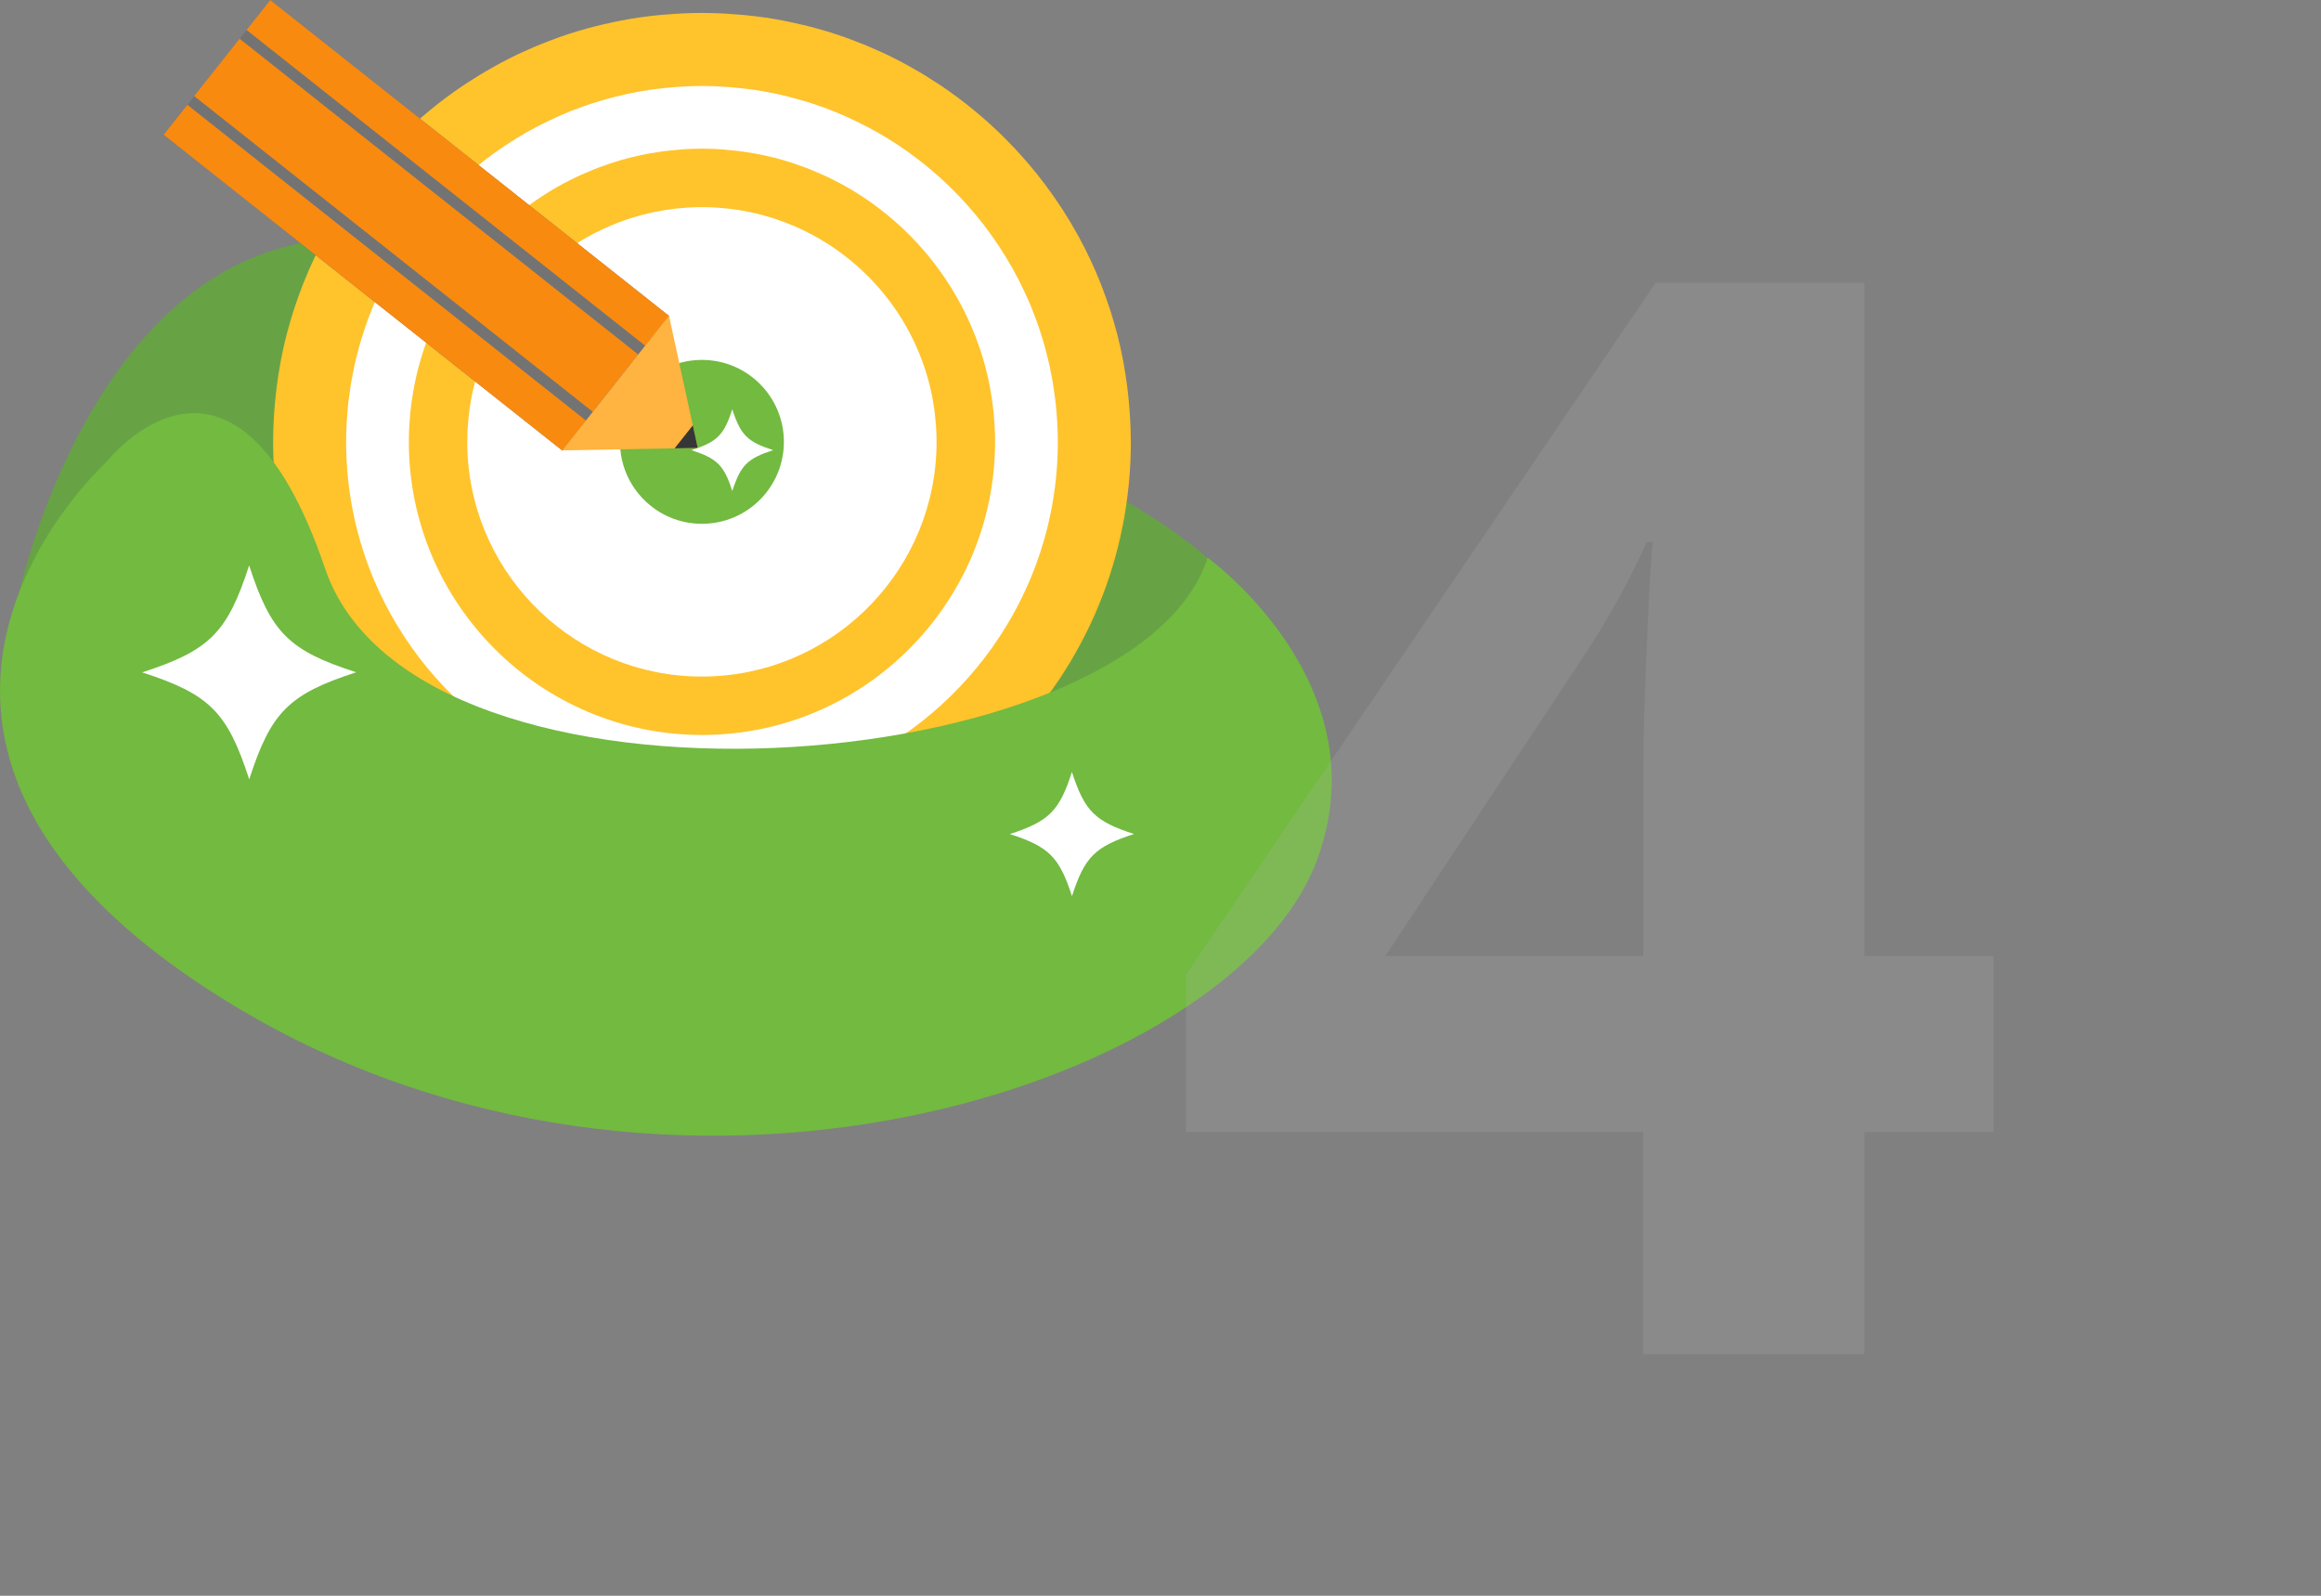
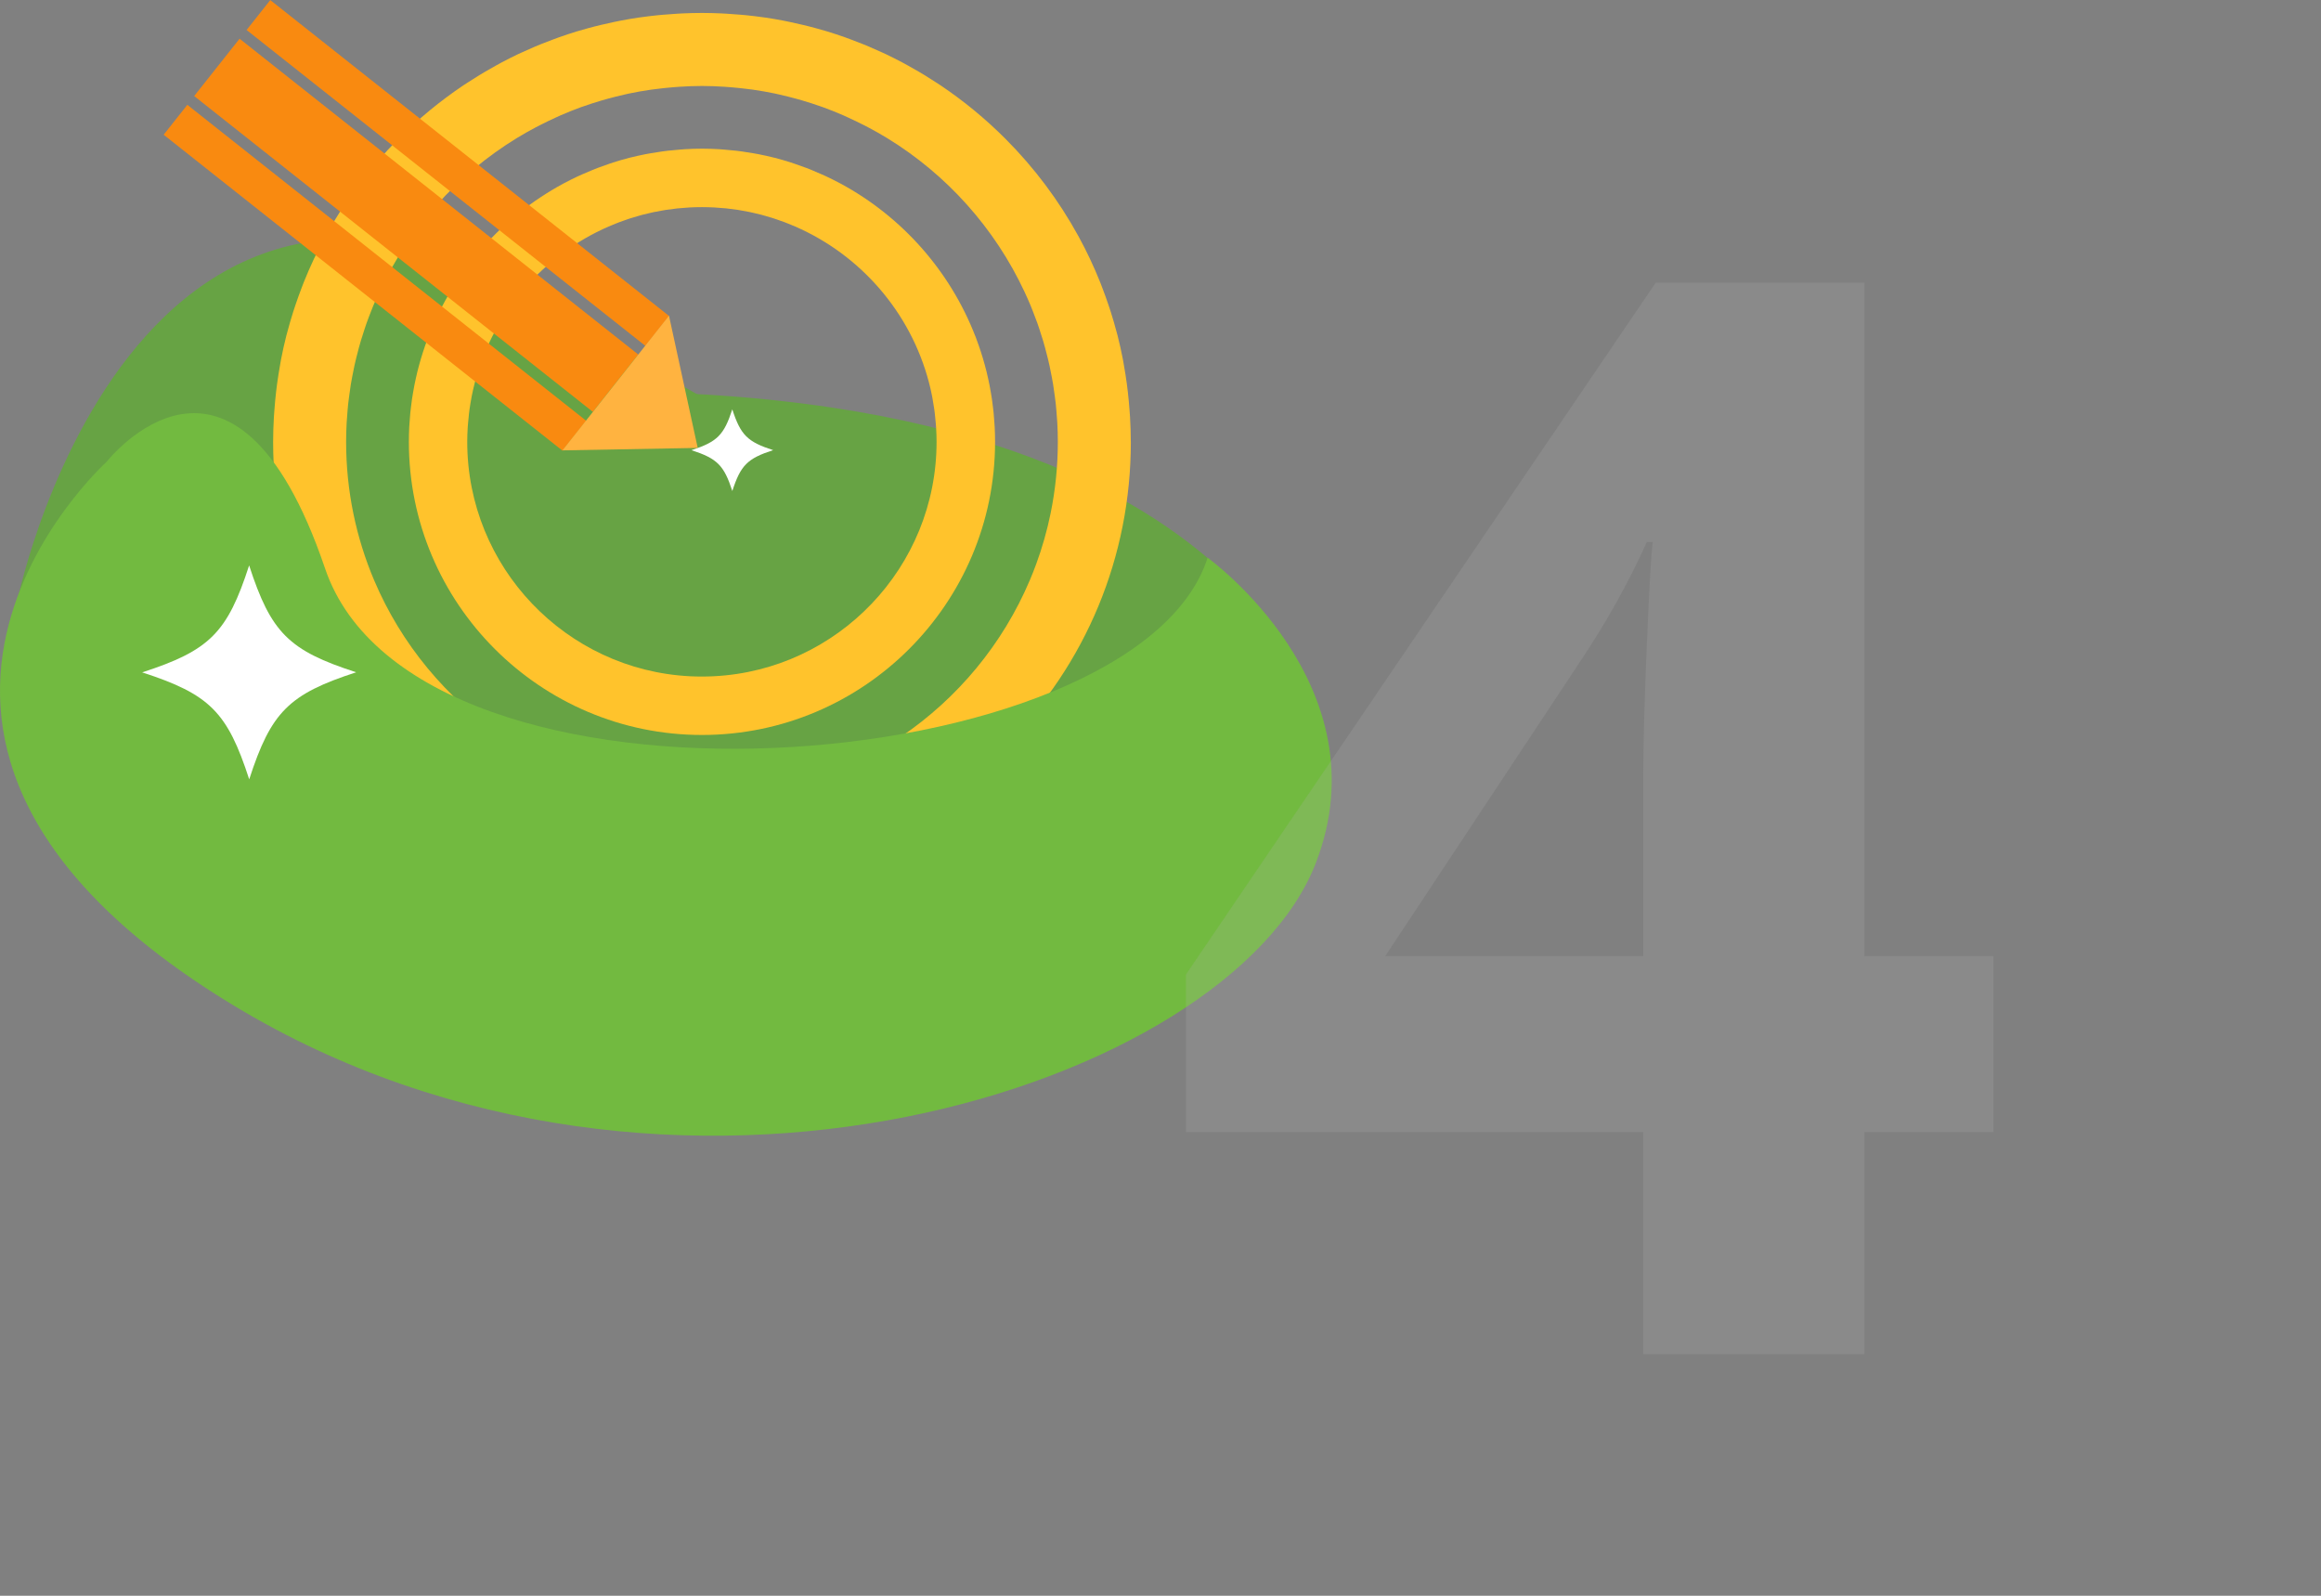
<svg xmlns="http://www.w3.org/2000/svg" version="1.0" id="Layer_1" x="0px" y="0px" viewBox="0 0 160 110" style="enable-background:new 0 0 160 110;" xml:space="preserve">
  <rect x="0" y="0" width="160" height="110" fill="#808080" stroke="none" />
  <style type="text/css">
	.st0{fill:#FFFFFF;}
	.st1{fill:#67A344;}
	.st2{fill:#FDC00F;}
	.st3{fill:#FFC32C;}
	.st4{fill:#EAAF47;}
	.st5{fill:#F98A10;}
	.st6{fill:#E2D7B6;}
	.st7{fill:#EBA144;}
	.st8{opacity:0.3;fill:#FFFFFF;}
	.st9{fill:#72BA40;}
	.st10{opacity:0.19;}
	.st11{fill:#B2B2B2;}
	.st12{fill:#737373;}
	.st13{fill:#FFB340;}
	.st14{fill:#363636;}
	.st15{fill:#80CC41;}
	.st16{fill:#ECA334;}
	.st17{fill:#689E77;}
	.st18{fill:#ED6B4E;}
	.st19{opacity:0.31;fill:#FFFFFF;}
	.st20{fill:#343B43;}
	.st21{fill:#495057;}
	.st22{fill:#F39225;}
	.st23{fill:#FAFDFF;}
	.st24{fill:#DD7814;}
	.st25{fill:#F9F9F9;}
	.st26{fill:#F7F8F9;}
	.st27{fill:#EAE0E5;}
	.st28{fill:#F7F7F7;}
	.st29{fill:#E2D1DA;}
	.st30{fill-rule:evenodd;clip-rule:evenodd;fill:#F98A10;}
	.st31{fill:#FFECC9;}
	.st32{fill:#F0F9EA;}
	.st33{fill:#67A244;}
	.st34{fill:#FDAC19;}
	.st35{fill:#FCD4CA;}
	.st36{fill-rule:evenodd;clip-rule:evenodd;fill:#71B940;}
	.st37{fill-rule:evenodd;clip-rule:evenodd;fill:#F99C08;}
	.st38{fill:#E6F4DB;}
	.st39{opacity:0.7;fill:#FFFFFF;}
	.st40{fill:#F99C08;}
	.st41{fill:none;stroke:#FDAC19;stroke-miterlimit:10;}
	.st42{fill:#D16649;}
	.st43{enable-background:new    ;}
	.st44{fill:#8BD152;}
	.st45{fill:#CCE5B5;}
	.st46{fill:#71B940;}
	.st47{fill:#D38B35;}
	.st48{fill:#2D2D2D;}
	.st49{fill:#494949;}
	.st50{fill:#C67F32;}
	.st51{fill:#D3CEC9;}
	.st52{fill:#485051;}
	.st53{fill:#D86D44;}
	.st54{fill:#DB7E3A;}
	.st55{fill:#E2B5A3;}
	.st56{fill:#EFD2C5;}
	.st57{fill:#FEA114;}
	.st58{fill:#FFB013;}
	.st59{fill:#594C4A;}
	.st60{fill:#D6A290;}
	.st61{fill:#DDD3C7;}
	.st62{fill:#3EA0B7;}
	.st63{fill:#EF7F4D;}
	.st64{fill:#E5D9C3;}
</style>
  <g>
    <g>
      <g>
        <path class="st1" d="M90.755,49.202c0,0-5.792-27.2-65.1-21.403S90.755,49.202,90.755,49.202z" />
        <path class="st1" d="M1.238,41.23c0,0,8.914-43.018,43.936-15.701c0,0,20.313,11.908,30.47,14.709     c10.157,2.802,11.908,3.152,14.009,7.705l-15.06,15.06l-39.575,2.452L1.238,41.23z" />
        <g id="XMLID_82_">
-           <circle id="XMLID_100_" class="st0" cx="48.389" cy="30.839" r="28.69" />
          <g id="XMLID_92_">
-             <path id="XMLID_99_" class="st9" d="M48.389,36.107c3.12,0,5.649-2.529,5.649-5.649c0-3.12-2.529-5.649-5.649-5.649h0h0       c-3.12,0-5.649,2.529-5.649,5.649C42.74,33.577,45.269,36.107,48.389,36.107L48.389,36.107L48.389,36.107z" />
            <path id="XMLID_96_" class="st3" d="M77.953,30.442c0-0.568-0.021-1.133-0.053-1.696c-0.01-0.174-0.025-0.347-0.038-0.52       c-0.03-0.406-0.068-0.81-0.114-1.213c-0.021-0.182-0.042-0.363-0.067-0.545c-0.059-0.438-0.128-0.874-0.206-1.308       c-0.022-0.122-0.04-0.244-0.063-0.366c-0.109-0.563-0.232-1.121-0.373-1.674c-0.018-0.072-0.041-0.144-0.06-0.216       c-0.126-0.479-0.263-0.953-0.413-1.423c-0.043-0.137-0.089-0.272-0.135-0.408c-0.142-0.427-0.295-0.85-0.456-1.269       c-0.045-0.117-0.088-0.234-0.135-0.35c-0.43-1.073-0.922-2.121-1.478-3.138c-0.011-0.02-0.02-0.042-0.032-0.062l-0.002,0.002       c-1.335-2.431-3.018-4.689-5.034-6.705c-1.372-1.372-2.856-2.591-4.43-3.651L64.865,5.9c-0.009-0.006-0.018-0.011-0.026-0.017       c-0.099-0.066-0.2-0.128-0.299-0.193c-0.264-0.173-0.529-0.342-0.797-0.506c-0.139-0.085-0.279-0.168-0.419-0.25       c-0.247-0.145-0.495-0.285-0.745-0.423c-0.132-0.073-0.264-0.147-0.398-0.217c-0.367-0.194-0.736-0.381-1.11-0.559       c-0.09-0.043-0.182-0.082-0.272-0.124c-0.301-0.139-0.604-0.274-0.91-0.403c-0.143-0.06-0.286-0.118-0.429-0.176       c-0.273-0.11-0.547-0.216-0.823-0.318c-0.134-0.05-0.268-0.1-0.403-0.148c-0.397-0.14-0.796-0.273-1.199-0.396       c-0.067-0.02-0.135-0.038-0.202-0.058c-0.348-0.103-0.699-0.2-1.052-0.29c-0.138-0.035-0.277-0.068-0.416-0.102       c-0.3-0.072-0.602-0.14-0.905-0.203c-0.132-0.027-0.263-0.056-0.396-0.082c-0.423-0.082-0.848-0.157-1.276-0.22       c-0.034-0.005-0.068-0.008-0.102-0.013c-0.399-0.058-0.801-0.106-1.204-0.148c-0.134-0.014-0.268-0.025-0.402-0.037       c-0.321-0.029-0.643-0.052-0.966-0.071c-0.131-0.007-0.263-0.016-0.394-0.022c-0.442-0.019-0.884-0.032-1.329-0.032       c-0.445,0-0.888,0.013-1.329,0.032c-0.132,0.006-0.263,0.014-0.394,0.022c-0.323,0.018-0.645,0.042-0.966,0.071       c-0.134,0.012-0.268,0.023-0.402,0.037c-0.403,0.042-0.804,0.09-1.203,0.148c-0.034,0.005-0.069,0.008-0.103,0.013       c-0.428,0.063-0.853,0.139-1.276,0.221c-0.132,0.026-0.264,0.054-0.395,0.081c-0.303,0.063-0.605,0.131-0.906,0.203       c-0.139,0.033-0.278,0.066-0.416,0.102c-0.352,0.09-0.703,0.187-1.051,0.29c-0.068,0.02-0.136,0.037-0.203,0.058       c-0.403,0.123-0.802,0.256-1.199,0.396c-0.135,0.048-0.269,0.098-0.403,0.148c-0.276,0.102-0.55,0.207-0.823,0.317       c-0.143,0.058-0.287,0.116-0.429,0.176c-0.306,0.129-0.609,0.264-0.91,0.404c-0.09,0.042-0.182,0.081-0.272,0.123       c-0.374,0.178-0.744,0.365-1.11,0.559c-0.133,0.07-0.264,0.144-0.396,0.217c-0.251,0.138-0.5,0.279-0.747,0.424       c-0.14,0.082-0.279,0.165-0.418,0.249c-0.269,0.164-0.535,0.334-0.8,0.507c-0.099,0.065-0.199,0.126-0.297,0.192       c-0.009,0.006-0.018,0.011-0.027,0.017l0.001,0.001c-1.574,1.061-3.058,2.279-4.43,3.651c-2.016,2.016-3.699,4.274-5.034,6.705       l-0.002-0.002c-0.011,0.02-0.02,0.042-0.032,0.062c-0.555,1.017-1.048,2.064-1.477,3.137c-0.047,0.116-0.09,0.234-0.135,0.351       c-0.162,0.42-0.314,0.843-0.457,1.27c-0.045,0.135-0.091,0.27-0.134,0.407c-0.15,0.472-0.288,0.947-0.414,1.427       c-0.019,0.071-0.041,0.141-0.059,0.213c-0.141,0.554-0.265,1.112-0.373,1.675c-0.023,0.12-0.041,0.242-0.063,0.363       c-0.078,0.435-0.148,0.872-0.207,1.311c-0.024,0.18-0.046,0.361-0.067,0.542c-0.047,0.403-0.084,0.809-0.114,1.216       c-0.013,0.172-0.028,0.344-0.038,0.517c-0.032,0.565-0.053,1.132-0.053,1.702c0,0.004,0,0.007,0,0.011       c0,7.897,3.075,15.321,8.659,20.905c5.235,5.235,12.087,8.265,19.43,8.623c0.49,0.024,0.981,0.036,1.475,0.036       c0.494,0,0.985-0.012,1.475-0.036c7.343-0.358,14.195-3.388,19.43-8.623c5.584-5.584,8.659-13.008,8.659-20.905       C77.953,30.452,77.953,30.447,77.953,30.442z M25.79,39.996c-0.311-0.733-0.587-1.485-0.826-2.253       c-0.239-0.768-0.442-1.551-0.605-2.349c-0.327-1.595-0.499-3.247-0.499-4.937c0-0.448,0.014-0.893,0.038-1.335       c0.008-0.143,0.022-0.284,0.032-0.426c0.021-0.299,0.044-0.597,0.076-0.893c0.018-0.165,0.042-0.329,0.063-0.493       c0.035-0.271,0.071-0.541,0.115-0.809c0.028-0.169,0.059-0.337,0.091-0.506c0.048-0.261,0.099-0.521,0.156-0.779       c0.036-0.166,0.075-0.331,0.115-0.496c0.062-0.26,0.129-0.517,0.2-0.774c0.043-0.157,0.087-0.314,0.134-0.47       c0.079-0.265,0.163-0.527,0.251-0.789c0.048-0.142,0.094-0.285,0.144-0.426c0.099-0.279,0.206-0.555,0.315-0.83       c0.047-0.119,0.092-0.238,0.141-0.356c0.133-0.321,0.275-0.637,0.421-0.951c2.052-4.4,5.368-8.095,9.483-10.611       c0.423-0.259,0.857-0.502,1.296-0.735c0.105-0.056,0.212-0.109,0.318-0.163c0.353-0.181,0.711-0.353,1.073-0.517       C38.426,8.05,38.533,8,38.642,7.952c0.456-0.198,0.918-0.386,1.388-0.557c0.053-0.019,0.107-0.035,0.16-0.054       c0.417-0.148,0.839-0.284,1.266-0.41c0.133-0.039,0.267-0.077,0.402-0.114c0.399-0.111,0.802-0.211,1.209-0.302       c0.093-0.021,0.184-0.045,0.277-0.064c0.491-0.103,0.987-0.19,1.488-0.263c0.122-0.018,0.245-0.031,0.367-0.047       c0.396-0.052,0.795-0.094,1.197-0.127c0.145-0.012,0.29-0.024,0.436-0.033c0.515-0.032,1.034-0.055,1.557-0.055       c0.524,0,1.042,0.022,1.557,0.055c0.146,0.009,0.291,0.022,0.436,0.033c0.402,0.033,0.801,0.075,1.197,0.126       c0.122,0.016,0.245,0.029,0.367,0.047c0.501,0.073,0.997,0.16,1.488,0.263c0.093,0.02,0.184,0.043,0.277,0.064       c0.407,0.091,0.81,0.191,1.209,0.302c0.134,0.037,0.268,0.075,0.402,0.114c0.426,0.126,0.849,0.262,1.265,0.41       c0.053,0.019,0.108,0.035,0.161,0.055c0.47,0.171,0.932,0.358,1.388,0.556C58.245,8,58.352,8.05,58.46,8.099       c0.362,0.164,0.72,0.336,1.073,0.517c0.106,0.054,0.213,0.107,0.318,0.163c0.439,0.233,0.873,0.477,1.296,0.735       c4.115,2.516,7.431,6.212,9.483,10.611c0.146,0.314,0.288,0.63,0.421,0.951c0.049,0.118,0.094,0.238,0.141,0.356       c0.109,0.275,0.215,0.55,0.315,0.829c0.05,0.141,0.097,0.284,0.145,0.427c0.087,0.261,0.171,0.522,0.25,0.787       c0.046,0.156,0.091,0.313,0.134,0.471c0.071,0.256,0.137,0.514,0.2,0.773c0.04,0.165,0.078,0.33,0.115,0.496       c0.057,0.258,0.107,0.518,0.156,0.779c0.031,0.168,0.063,0.336,0.091,0.506c0.044,0.268,0.08,0.538,0.115,0.809       c0.021,0.164,0.045,0.328,0.063,0.493c0.032,0.296,0.054,0.594,0.076,0.893c0.01,0.142,0.025,0.283,0.032,0.426       c0.024,0.442,0.038,0.887,0.038,1.335c0,1.691-0.172,3.342-0.499,4.937c-0.245,1.196-0.578,2.362-0.992,3.488       c-0.138,0.376-0.284,0.747-0.44,1.114c-3.729,8.801-12.455,14.991-22.599,14.991S29.519,48.798,25.79,39.996z" />
            <path id="XMLID_93_" class="st3" d="M68.596,30.457c0-0.335-0.009-0.669-0.025-1c-0.005-0.109-0.016-0.217-0.023-0.325       c-0.014-0.22-0.029-0.44-0.05-0.658c-0.013-0.135-0.032-0.269-0.047-0.404c-0.022-0.189-0.044-0.378-0.072-0.565       c-0.022-0.147-0.047-0.292-0.072-0.438c-0.029-0.172-0.058-0.343-0.092-0.513c-0.03-0.153-0.064-0.306-0.097-0.458       c-0.035-0.159-0.071-0.319-0.11-0.477c-0.039-0.158-0.08-0.314-0.123-0.47c-0.041-0.149-0.083-0.297-0.127-0.445       c-0.048-0.161-0.097-0.32-0.149-0.479c-0.046-0.14-0.093-0.28-0.142-0.419c-0.056-0.161-0.113-0.322-0.174-0.481       c-0.017-0.046-0.032-0.093-0.05-0.139l-0.003,0.003c-1.746-4.515-5.066-8.252-9.287-10.53l0.001-0.001       c-0.029-0.016-0.06-0.029-0.09-0.045c-0.294-0.157-0.592-0.306-0.894-0.448c-0.099-0.047-0.2-0.091-0.301-0.136       c-0.246-0.111-0.494-0.217-0.745-0.319c-0.111-0.045-0.223-0.09-0.336-0.133c-0.262-0.1-0.526-0.194-0.793-0.283       c-0.095-0.032-0.188-0.066-0.284-0.096c-0.363-0.116-0.73-0.223-1.102-0.319c-0.026-0.007-0.052-0.011-0.078-0.018       c-0.342-0.086-0.687-0.163-1.035-0.231c-0.118-0.023-0.236-0.042-0.354-0.063c-0.263-0.047-0.528-0.089-0.795-0.126       c-0.133-0.018-0.266-0.035-0.4-0.051c-0.27-0.031-0.541-0.056-0.813-0.077c-0.121-0.009-0.242-0.021-0.363-0.028       c-0.391-0.023-0.784-0.037-1.18-0.037c-0.397,0-0.79,0.014-1.18,0.037c-0.122,0.007-0.242,0.018-0.363,0.028       c-0.272,0.021-0.544,0.046-0.813,0.077c-0.134,0.016-0.267,0.033-0.4,0.051c-0.267,0.037-0.531,0.079-0.795,0.126       c-0.118,0.021-0.237,0.04-0.355,0.064c-0.348,0.069-0.694,0.145-1.036,0.231c-0.025,0.006-0.051,0.011-0.077,0.018       c-0.372,0.095-0.739,0.203-1.102,0.319c-0.095,0.03-0.189,0.064-0.284,0.096c-0.267,0.089-0.531,0.183-0.793,0.283       c-0.112,0.043-0.224,0.088-0.336,0.133c-0.251,0.101-0.499,0.208-0.745,0.318c-0.101,0.045-0.202,0.09-0.302,0.136       c-0.302,0.142-0.599,0.291-0.892,0.447c-0.03,0.016-0.061,0.03-0.091,0.046l0.001,0.001c-4.222,2.278-7.541,6.015-9.287,10.53       l-0.003-0.003c-0.018,0.046-0.033,0.093-0.05,0.139c-0.06,0.159-0.117,0.32-0.174,0.481c-0.049,0.139-0.096,0.278-0.142,0.419       c-0.052,0.159-0.101,0.318-0.149,0.479c-0.044,0.148-0.086,0.296-0.127,0.445c-0.043,0.156-0.084,0.313-0.123,0.47       c-0.039,0.158-0.075,0.317-0.11,0.477c-0.034,0.152-0.067,0.304-0.097,0.458c-0.034,0.17-0.063,0.342-0.092,0.513       c-0.025,0.146-0.051,0.291-0.072,0.438c-0.028,0.187-0.05,0.376-0.072,0.565c-0.016,0.135-0.034,0.268-0.047,0.404       c-0.021,0.218-0.036,0.438-0.05,0.658c-0.007,0.109-0.018,0.216-0.023,0.325c-0.016,0.331-0.025,0.665-0.025,1       c0,11.142,9.065,20.206,20.206,20.206C59.531,50.664,68.596,41.599,68.596,30.457z M47.558,46.616       C39.021,46.181,32.21,39.1,32.21,30.457c0-0.005,0-0.01,0-0.015c0-0.319,0.012-0.636,0.031-0.951       c0.006-0.097,0.015-0.193,0.022-0.289c0.018-0.231,0.04-0.46,0.067-0.688c0.012-0.098,0.024-0.196,0.037-0.294       c0.035-0.253,0.077-0.504,0.124-0.754c0.011-0.059,0.02-0.12,0.032-0.179c0.063-0.315,0.135-0.628,0.216-0.937       c1.267-4.825,4.712-8.775,9.217-10.735c0.165-0.072,0.333-0.139,0.5-0.206c0.083-0.033,0.165-0.067,0.248-0.098       c0.17-0.064,0.343-0.123,0.515-0.182c0.084-0.028,0.168-0.059,0.252-0.086c0.173-0.055,0.348-0.105,0.524-0.155       c0.087-0.025,0.174-0.051,0.262-0.075c0.175-0.046,0.352-0.087,0.529-0.127c0.091-0.021,0.18-0.044,0.272-0.063       c0.177-0.037,0.355-0.068,0.534-0.099c0.094-0.016,0.187-0.036,0.281-0.05c0.181-0.028,0.364-0.05,0.547-0.072       c0.094-0.011,0.186-0.026,0.28-0.036c0.194-0.02,0.39-0.033,0.587-0.047c0.084-0.006,0.168-0.015,0.252-0.019       c0.281-0.015,0.564-0.022,0.848-0.022c0.284,0,0.567,0.008,0.848,0.022c0.085,0.004,0.169,0.014,0.253,0.019       c0.196,0.013,0.392,0.026,0.585,0.046c0.094,0.01,0.187,0.024,0.281,0.036c0.183,0.022,0.365,0.044,0.546,0.072       c0.095,0.015,0.188,0.034,0.282,0.051c0.178,0.031,0.357,0.062,0.533,0.099c0.092,0.019,0.182,0.042,0.273,0.063       c0.177,0.04,0.354,0.081,0.528,0.127c0.088,0.023,0.175,0.05,0.263,0.075c0.175,0.05,0.35,0.1,0.522,0.155       c0.085,0.027,0.169,0.057,0.253,0.086c0.172,0.058,0.345,0.118,0.515,0.182c0.083,0.031,0.165,0.065,0.248,0.098       c0.168,0.067,0.336,0.134,0.501,0.206c4.504,1.96,7.949,5.91,9.217,10.736c0.081,0.308,0.153,0.62,0.215,0.935       c0.012,0.06,0.021,0.121,0.033,0.182c0.047,0.249,0.088,0.499,0.123,0.752c0.014,0.098,0.026,0.196,0.037,0.294       c0.027,0.228,0.05,0.457,0.067,0.688c0.007,0.096,0.016,0.192,0.022,0.289c0.019,0.315,0.031,0.632,0.031,0.951       c0,0.005,0,0.01,0,0.015c0,8.642-6.811,15.724-15.348,16.158c-0.275,0.014-0.553,0.021-0.831,0.021       C48.11,46.637,47.833,46.629,47.558,46.616z" />
          </g>
-           <rect id="XMLID_91_" x="22.775" y="-2.013" transform="matrix(0.621 -0.784 0.784 0.621 -1.284 28.392)" class="st12" width="11.837" height="35.072" />
          <g id="XMLID_83_">
            <g id="XMLID_86_">
              <g id="XMLID_88_">
                <rect id="XMLID_90_" x="30.235" y="-5.623" transform="matrix(0.621 -0.784 0.784 0.621 2.631 29.263)" class="st5" width="2.63" height="35.072" />
                <rect id="XMLID_89_" x="24.522" y="1.597" transform="matrix(0.621 -0.784 0.784 0.621 -5.199 27.521)" class="st5" width="2.63" height="35.072" />
              </g>
              <rect id="XMLID_87_" x="26.16" y="-2.011" transform="matrix(0.621 -0.784 0.784 0.621 -1.284 28.379)" class="st5" width="5.042" height="35.055" />
            </g>
            <polygon id="XMLID_85_" class="st13" points="46.118,21.763 38.773,31.045 48.098,30.876      " />
-             <polygon id="XMLID_84_" class="st14" points="48.098,30.876 47.76,29.32 46.506,30.905      " />
          </g>
        </g>
        <path class="st9" d="M7.35,31.834c0,0,8.756-11.207,15.06,7.355s55.934,14.665,60.837-0.744c0,0,12.215,8.778,7.456,21.058     c-5.942,15.335-44.479,28.018-74.598,9.806C-14.014,51.096,7.35,31.834,7.35,31.834z" />
      </g>
      <path class="st0" d="M24.553,46.342c-4.647,1.509-5.865,2.731-7.373,7.38c-1.507-4.646-2.731-5.867-7.38-7.374    c4.647-1.507,5.871-2.725,7.374-7.373C18.686,43.623,19.906,44.839,24.553,46.342z" />
      <path class="st0" d="M53.297,31.029c-1.774,0.576-2.239,1.042-2.814,2.817c-0.575-1.773-1.042-2.239-2.817-2.815    c1.774-0.575,2.241-1.04,2.815-2.814C51.058,29.99,51.524,30.456,53.297,31.029z" />
-       <path class="st0" d="M78.175,57.49c-2.697,0.876-3.404,1.585-4.278,4.282c-0.875-2.696-1.585-3.405-4.282-4.279    c2.697-0.875,3.407-1.581,4.279-4.278C74.771,55.912,75.479,56.618,78.175,57.49z" />
    </g>
    <g class="st10">
      <g>
        <path class="st11" d="M137.423,78.036h-8.892v15.307h-15.256V78.036H81.753V67.174l32.381-47.688h14.397v46.426h8.892V78.036z      M113.276,65.912V53.383c0-2.088,0.084-5.119,0.253-9.094c0.168-3.973,0.303-6.28,0.404-6.921h-0.404     c-1.247,2.763-2.746,5.456-4.496,8.083l-13.539,20.46H113.276z" />
      </g>
    </g>
  </g>
</svg>